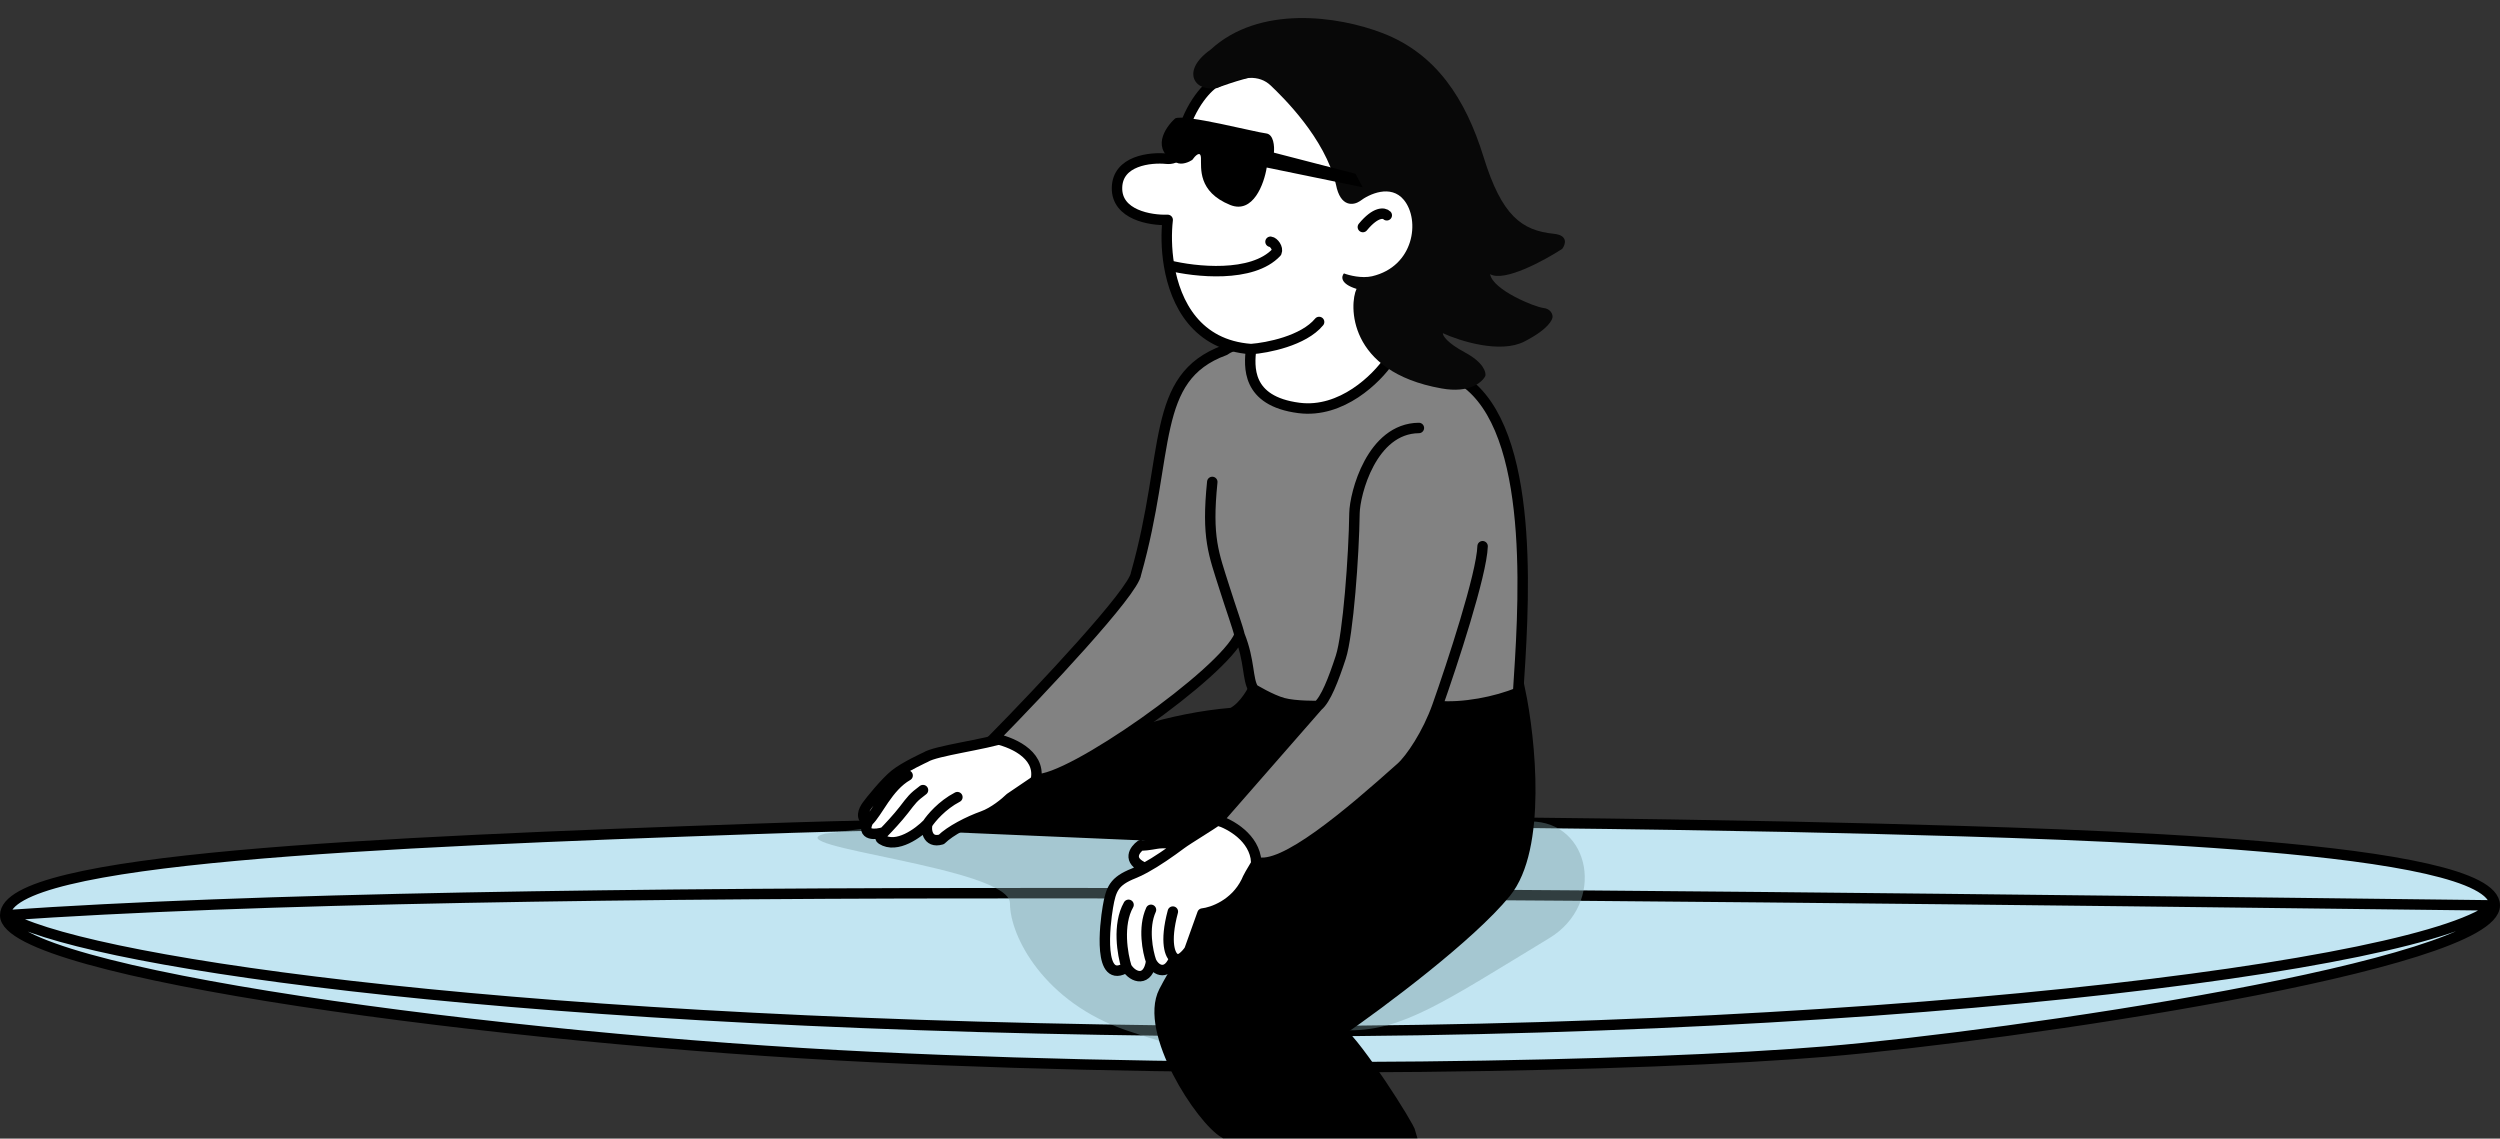
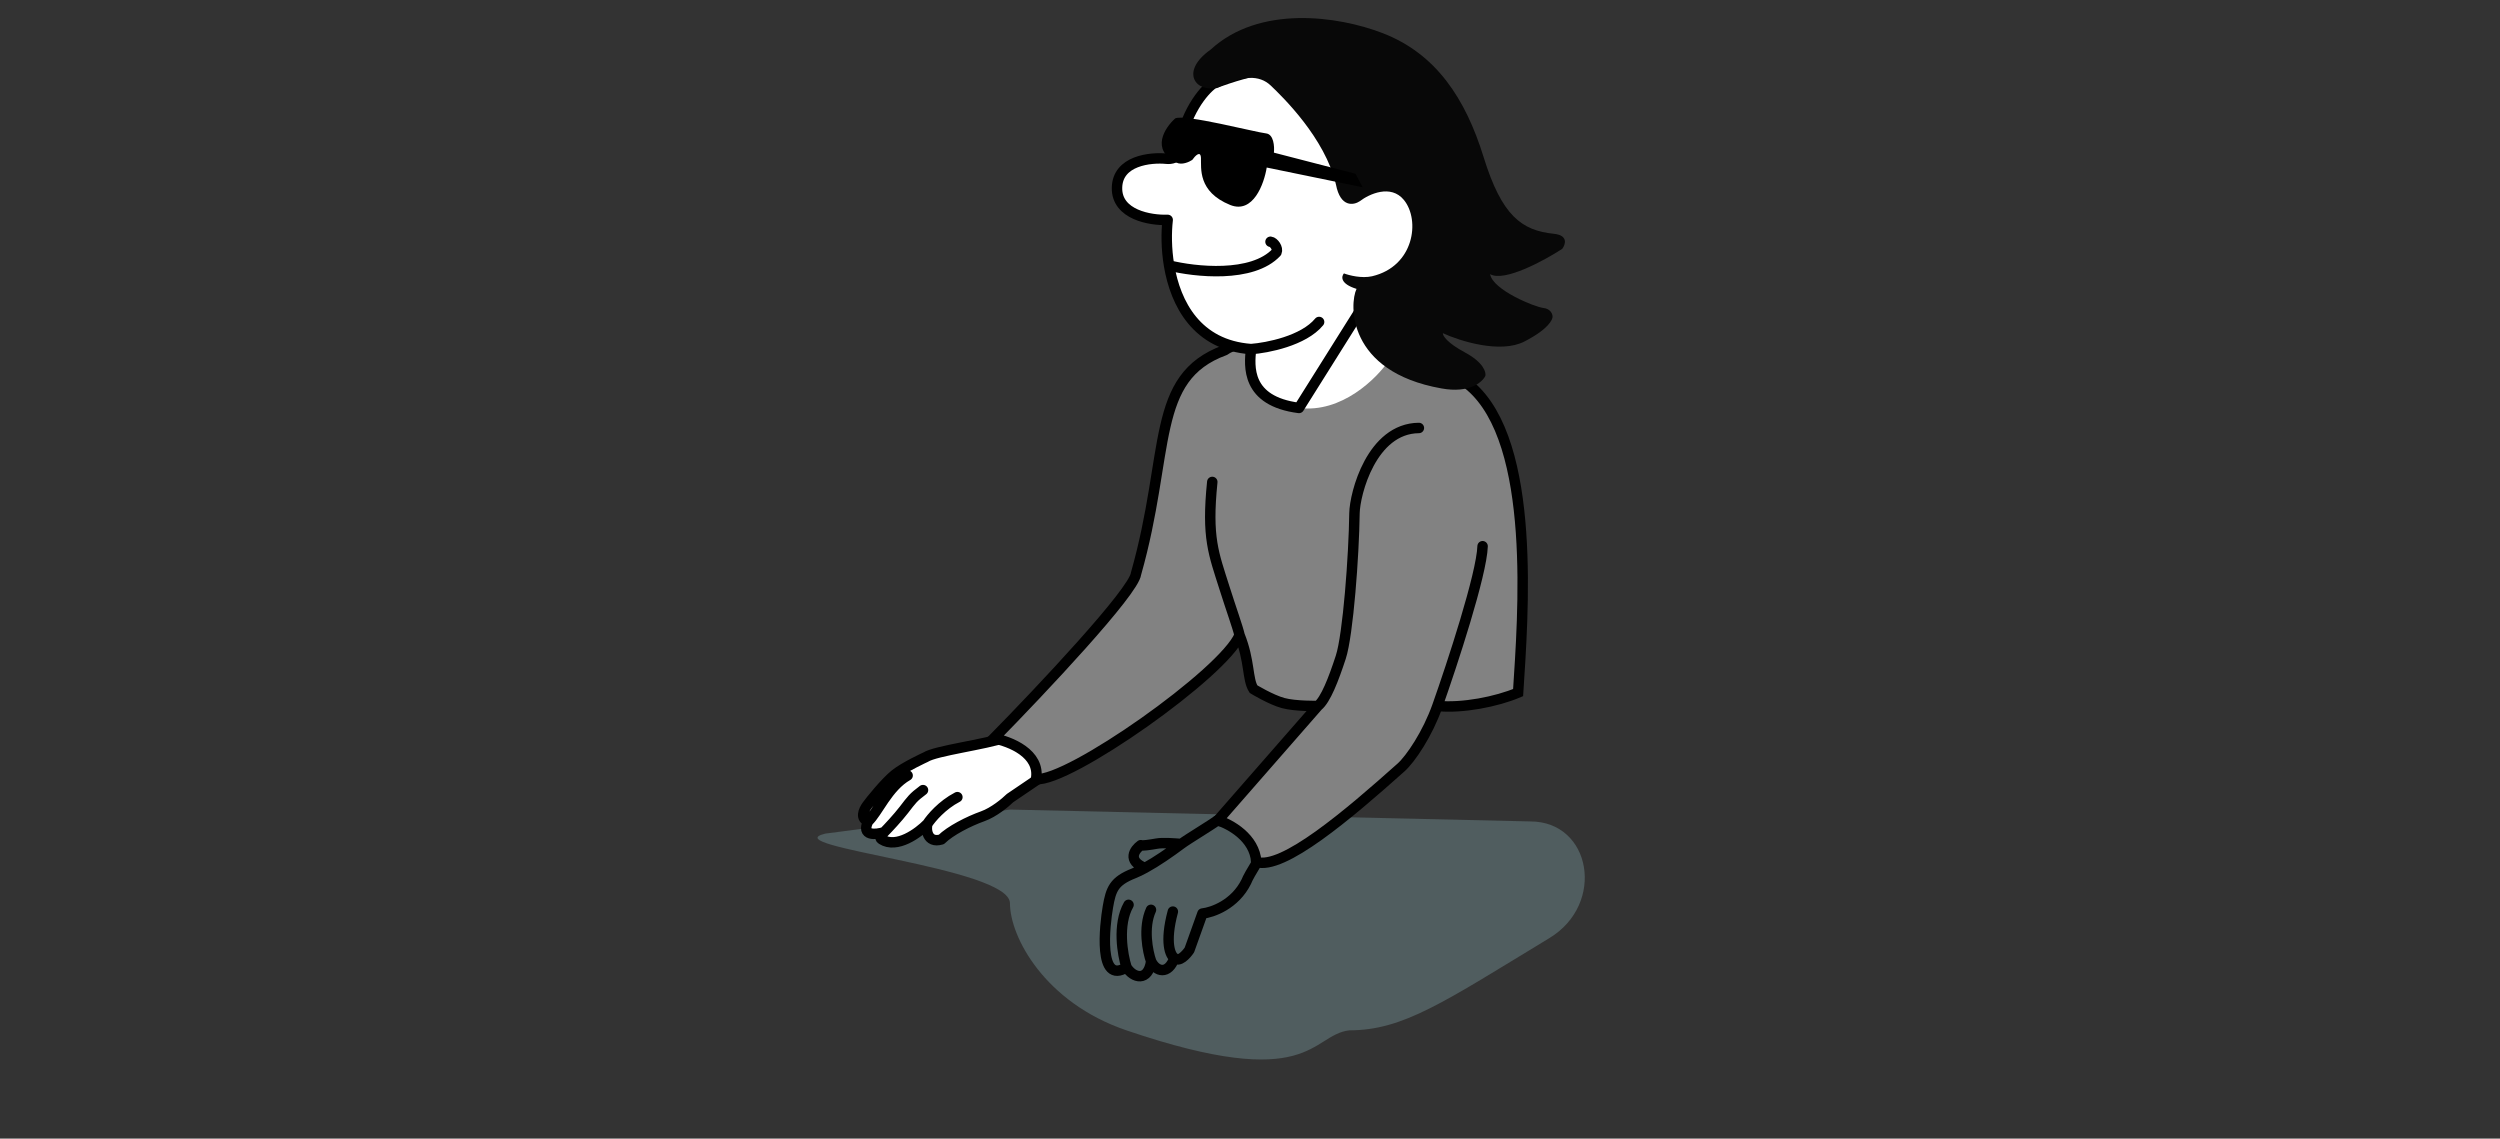
<svg xmlns="http://www.w3.org/2000/svg" width="718" height="327" viewBox="0 0 718 327" fill="none">
  <rect x="0" y="0" width="718" height="327" fill="#333333" stroke="none" />
-   <path d="M250.727 303.592C143.533 298.445 1.5 279.395 1.5 262.875C1.5 246.356 106.648 241.942 217.191 238.04C327.735 234.138 481.601 236.512 539.506 238.04C597.411 239.567 716.501 242.716 716.5 260.037C716.499 277.357 576.53 297.628 524.602 301.983C472.673 306.337 357.921 308.739 250.727 303.592Z" fill="#C2E5F2" />
-   <path d="M1.5 262.875C1.5 279.395 143.533 298.445 250.727 303.592C357.921 308.739 472.673 306.337 524.602 301.983C576.53 297.628 716.499 277.357 716.5 260.037M1.5 262.875C1.5 246.356 106.648 241.942 217.191 238.04C327.735 234.138 481.601 236.512 539.506 238.04C597.411 239.567 716.501 242.716 716.5 260.037M1.5 262.875C20.945 275.261 135.597 293.572 334.566 295.983C533.535 298.393 698.585 277.32 716.5 260.037M1.5 262.875C142.668 253.062 435.889 256.665 716.5 260.037" stroke="black" stroke-width="3" />
  <g style="mix-blend-mode:darken">
    <path d="M290.059 259.414C290.059 249.077 221.824 243.142 236.999 239.414L290.059 232.506L439.499 235.914C456.999 235.914 461.209 259.582 444.999 269.414C414.499 287.914 402.999 295.914 387.499 295.914C376.35 297.26 376.806 314.061 323.499 295.914C299.999 287.914 290.059 269.045 290.059 259.414Z" fill="#7C9BA0" fill-opacity="0.4" />
  </g>
-   <path d="M432.483 256.363C442.818 243.683 439.496 212.255 436.543 198.126C428.865 206.382 382.898 200.091 360.874 195.914C360.013 198.126 357.404 202.991 353.861 204.76C318.425 207.709 286.189 227.859 274.5 237.565L351.646 240.882L358.29 237.565L363.089 240.882C355.952 250.711 340.203 273.244 334.297 284.744C328.391 296.244 344.879 321.482 351.646 325.414H405.168C404.578 323.055 389.911 300.102 384.866 296.17C396.432 288.184 422.148 269.042 432.483 256.363Z" fill="black" stroke="black" stroke-width="3" />
-   <path d="M325.613 250.83C319.939 253.074 319.07 255.332 318.185 260.473C317.3 265.614 315.284 283.093 323.541 277.798C325.506 280.987 329.739 282.004 330.609 276.103C332.023 279.094 335.517 280.096 337.291 275.139C338.593 276.5 340.704 274.166 341.597 272.829L345.342 262.365C348.186 262.057 354.687 259.794 357.94 253.205C358.571 251.443 363.236 243.853 364.112 243.255C361.571 238.204 357.205 232.055 349.427 235.732C348.257 236.703 341.171 240.948 339.254 242.382C337.054 242.228 334.033 241.963 332.175 242.292C330.318 242.622 327.882 242.986 327.641 242.734C325.855 244.021 323.594 247.132 328.838 249.282C327.693 249.908 326.603 250.438 325.613 250.83Z" fill="white" />
  <path d="M323.541 277.798C315.284 283.093 317.3 265.614 318.185 260.473C319.07 255.332 319.939 253.074 325.613 250.83C326.603 250.438 327.693 249.908 328.838 249.282M323.541 277.798C325.506 280.987 329.739 282.004 330.609 276.103M323.541 277.798C322.386 274.195 320.886 265.565 324.119 259.864M330.609 276.103C332.023 279.094 335.517 280.096 337.291 275.139M330.609 276.103C329.622 273.306 328.231 266.429 330.564 261.3M337.291 275.139C338.593 276.5 340.704 274.166 341.597 272.829L345.342 262.365C348.186 262.057 354.687 259.794 357.94 253.205C358.571 251.443 363.236 243.853 364.112 243.255C361.571 238.204 357.205 232.055 349.427 235.732C348.257 236.703 341.171 240.948 339.254 242.382M337.291 275.139C336.134 274.436 334.426 270.784 336.843 261.808M339.254 242.382C337.054 242.228 334.033 241.963 332.175 242.292C330.318 242.622 327.882 242.986 327.641 242.734C325.855 244.021 323.594 247.132 328.838 249.282M339.254 242.382C336.074 244.76 332.217 247.436 328.838 249.282" stroke="black" stroke-width="3" stroke-linecap="round" stroke-linejoin="round" />
  <path d="M290.074 229.215L299.43 222.873C299.482 219.82 295.258 212.577 289.039 211.723C282.785 213.887 268.781 215.58 265.843 217.456C265.843 217.456 259.799 220.213 257.023 222.456C254.248 224.7 249.963 230.014 248.977 231.389C247.99 232.764 247.009 235.107 249.346 235.86C247.233 240.177 251.509 239.757 253.911 239.007C253.299 239.463 252.305 240.514 253.229 241.073C257.565 243.828 263.801 239.225 266.377 236.579C265.854 238.007 266.209 242.316 270.369 241.087C272.926 238.559 278.216 235.866 282.227 234.437C285.436 233.294 288.796 230.479 290.074 229.215Z" fill="white" />
  <path d="M266.377 236.579C265.854 238.007 266.209 242.316 270.369 241.087C272.926 238.559 278.216 235.866 282.227 234.437C285.436 233.294 288.796 230.479 290.074 229.215L299.43 222.873C299.482 219.82 295.258 212.577 289.039 211.723C282.785 213.887 268.781 215.58 265.843 217.456C265.843 217.456 259.799 220.213 257.023 222.456C254.248 224.7 249.963 230.014 248.977 231.389C247.99 232.764 247.009 235.107 249.346 235.86M266.377 236.579C263.801 239.225 257.565 243.828 253.229 241.073C252.305 240.514 253.299 239.463 253.911 239.007M266.377 236.579C267.407 234.981 270.565 231.215 274.96 228.939M253.911 239.007C251.509 239.757 247.233 240.177 249.346 235.86M253.911 239.007C255.053 237.844 257.79 234.932 259.598 232.589C261.857 229.659 262.232 229.044 265.088 226.917M249.346 235.86C252.017 233.455 254.937 225.97 260.67 222.72" stroke="black" stroke-width="3" stroke-linecap="round" stroke-linejoin="round" />
  <path d="M326.275 164.724C336.194 129.706 330.281 108.467 351.691 100.602C360.364 94.451 402.999 94.447 422.219 110.822C441.439 127.198 437.38 177.196 436.002 198.914C429.85 201.529 419.955 203.478 412.828 202.75C409.999 210.748 405.151 217.94 402.376 220.419C387.265 233.914 368.332 250.041 360.804 247.542C360.363 240.579 353.266 236.683 349.773 235.606L378.502 202.75C378.502 202.75 372.04 202.884 368.502 201.914C364.964 200.944 360.003 197.914 360.003 197.914C358.202 195.083 359 189.914 356 182.414C351.661 193.14 306.816 224.709 297.545 223.762C298.873 216.403 290.007 212.903 285.408 212.073C298.812 198.429 325.751 169.859 326.275 164.724Z" fill="#828282" />
  <path d="M356 182.414C351.661 193.14 306.816 224.709 297.545 223.762C298.873 216.403 290.007 212.903 285.408 212.073C298.812 198.429 325.751 169.859 326.275 164.724C336.194 129.706 330.281 108.467 351.691 100.602C360.364 94.451 402.999 94.447 422.219 110.822C441.439 127.198 437.38 177.196 436.002 198.914C429.85 201.529 419.955 203.478 412.828 202.75M356 182.414C359 189.914 358.202 195.083 360.003 197.914C360.003 197.914 364.964 200.944 368.502 201.914C372.04 202.884 378.502 202.75 378.502 202.75M356 182.414C355.505 180.202 353.527 174.73 351.691 168.914C348.561 158.993 346.524 154.5 348.168 138.414M378.502 202.75L349.773 235.606C353.266 236.683 360.363 240.579 360.804 247.542C368.332 250.041 387.265 233.914 402.376 220.419C405.151 217.94 409.999 210.748 412.828 202.75M378.502 202.75C380.729 200.936 382.977 195.161 385.074 188.746C387.17 182.33 388.858 159.41 389.003 147.414C389.098 141.779 393.92 123.034 407.503 122.914M412.828 202.75C417.05 190.811 425.556 164.921 425.801 156.875" stroke="black" stroke-width="3" stroke-linecap="round" />
  <path d="M338.586 43.502C340.031 32.558 345.674 26.012 348.315 24.107C395.42 6.083 394.09 43.055 401.354 43.797C408.618 44.539 414.926 58.64 411.176 75.384C408.177 88.779 398.478 86.592 394.003 83.824L398.926 103.492C395.403 108.706 385.298 118.738 373.063 117.162C357.769 115.191 358.799 105.102 359.294 100.259C343.761 99.126 337.613 87.284 335.755 76.243C334.94 71.402 334.95 66.716 335.356 63.153C330.444 63.331 320.658 61.733 320.803 53.919C320.949 46.104 330.402 45.112 335.111 45.593C336.187 45.703 338.389 45.439 338.586 43.502Z" fill="white" />
-   <path d="M359.294 100.259C358.799 105.102 357.769 115.191 373.063 117.162C385.298 118.738 395.403 108.706 398.926 103.492L394.003 83.824C398.478 86.592 408.177 88.779 411.176 75.384C414.926 58.64 408.618 44.539 401.354 43.797C394.09 43.055 395.42 6.083 348.315 24.107C345.674 26.012 340.031 32.558 338.586 43.502C338.389 45.439 336.187 45.703 335.111 45.593C330.402 45.112 320.949 46.104 320.803 53.919C320.658 61.733 330.444 63.331 335.356 63.153C334.95 66.716 334.94 71.402 335.755 76.243M359.294 100.259C343.761 99.126 337.613 87.284 335.755 76.243M359.294 100.259C363.95 99.919 374.38 97.886 378.848 92.47M335.755 76.243C343.143 78.085 359.66 79.908 366.619 72.463C367.146 71.294 365.832 69.528 364.89 69.432" stroke="black" stroke-width="3" stroke-linecap="round" stroke-linejoin="round" />
-   <path d="M398.282 61.833C397.543 61.078 395.135 60.696 391.412 65.209" stroke="black" stroke-width="3" stroke-linecap="round" stroke-linejoin="round" />
+   <path d="M359.294 100.259C358.799 105.102 357.769 115.191 373.063 117.162L394.003 83.824C398.478 86.592 408.177 88.779 411.176 75.384C414.926 58.64 408.618 44.539 401.354 43.797C394.09 43.055 395.42 6.083 348.315 24.107C345.674 26.012 340.031 32.558 338.586 43.502C338.389 45.439 336.187 45.703 335.111 45.593C330.402 45.112 320.949 46.104 320.803 53.919C320.658 61.733 330.444 63.331 335.356 63.153C334.95 66.716 334.94 71.402 335.755 76.243M359.294 100.259C343.761 99.126 337.613 87.284 335.755 76.243M359.294 100.259C363.95 99.919 374.38 97.886 378.848 92.47M335.755 76.243C343.143 78.085 359.66 79.908 366.619 72.463C367.146 71.294 365.832 69.528 364.89 69.432" stroke="black" stroke-width="3" stroke-linecap="round" stroke-linejoin="round" />
  <path d="M349.841 25.079C343.54 26.882 338.624 20.671 347.684 14.256C361.638 1.41 384.155 4.525 397.102 9.518C412.402 15.418 420.877 28.258 426.089 45.101C431.3 61.945 436.983 66.195 446.265 67.144C450.462 67.572 449.622 70.205 448.678 71.468C443.436 74.874 431.954 81.096 427.955 78.73C428.712 83.293 440.851 88.203 443.273 88.45C445.21 88.648 445.826 90.07 445.892 90.757C446.065 91.726 444.689 94.548 437.803 98.086C430.917 101.623 419.329 97.966 414.396 95.695C414.327 96.367 415.504 98.418 420.762 101.238C426.02 104.059 426.845 106.889 426.601 107.951C425.736 109.766 422.004 113.028 413.999 111.557C386.763 106.736 387.531 87.242 389.599 82.967C384.855 81.504 385.206 79.392 385.975 78.519C387.414 79.074 391.042 80.016 394.046 79.344C406.162 76.504 407.926 63.227 403.216 57.445C399.447 52.819 393.195 55.742 390.54 57.781C388.789 58.962 384.966 59.658 383.688 53.003C380.568 39.636 368.323 27.783 364.979 24.587C361.636 21.391 356.71 21.703 349.841 25.079Z" fill="#080808" />
  <path d="M337.849 46.688C330.397 42.991 334.52 36.697 337.512 34.013C340.099 32.646 360.754 38.018 363.579 38.307C365.839 38.537 366.047 42.093 365.868 43.842L389.307 49.906L391.358 53.785L363.8 48.116C363.05 52.797 359.905 61.501 353.323 58.871C343.926 55.057 345.03 48.237 344.915 45.371C344.823 43.078 343.207 44.789 342.411 45.931C341.535 46.521 339.397 47.499 337.849 46.688Z" fill="black" />
</svg>